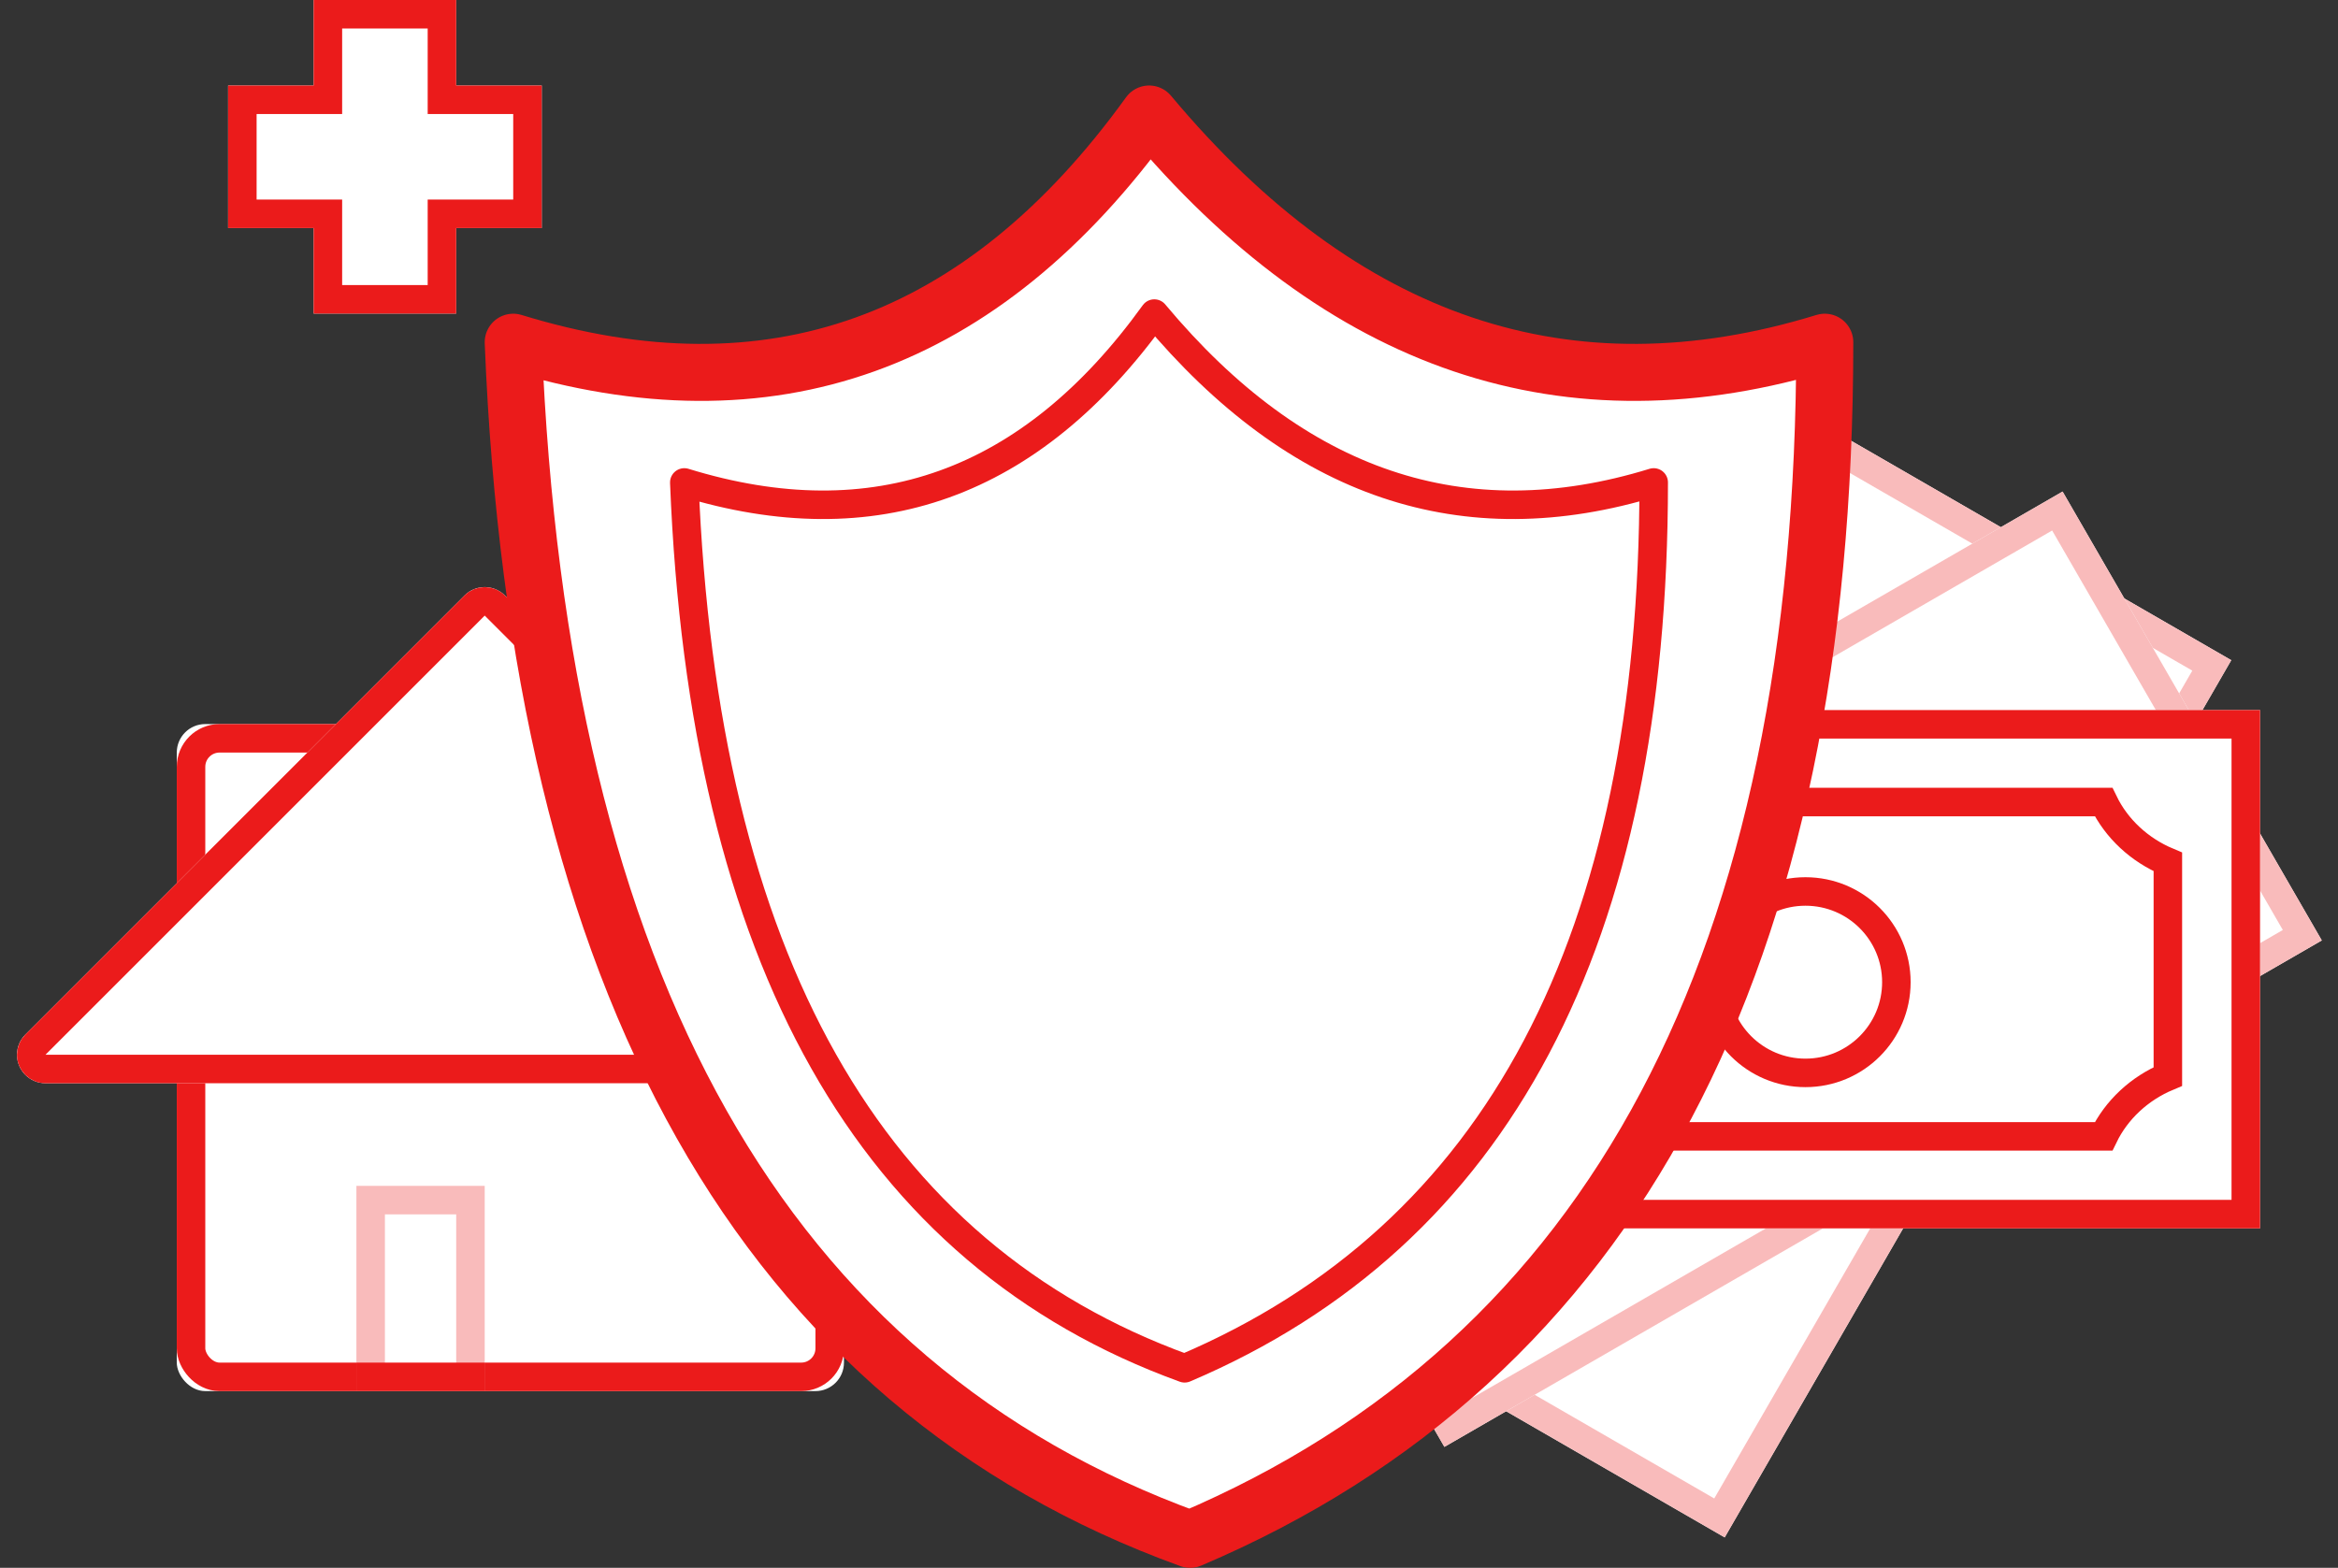
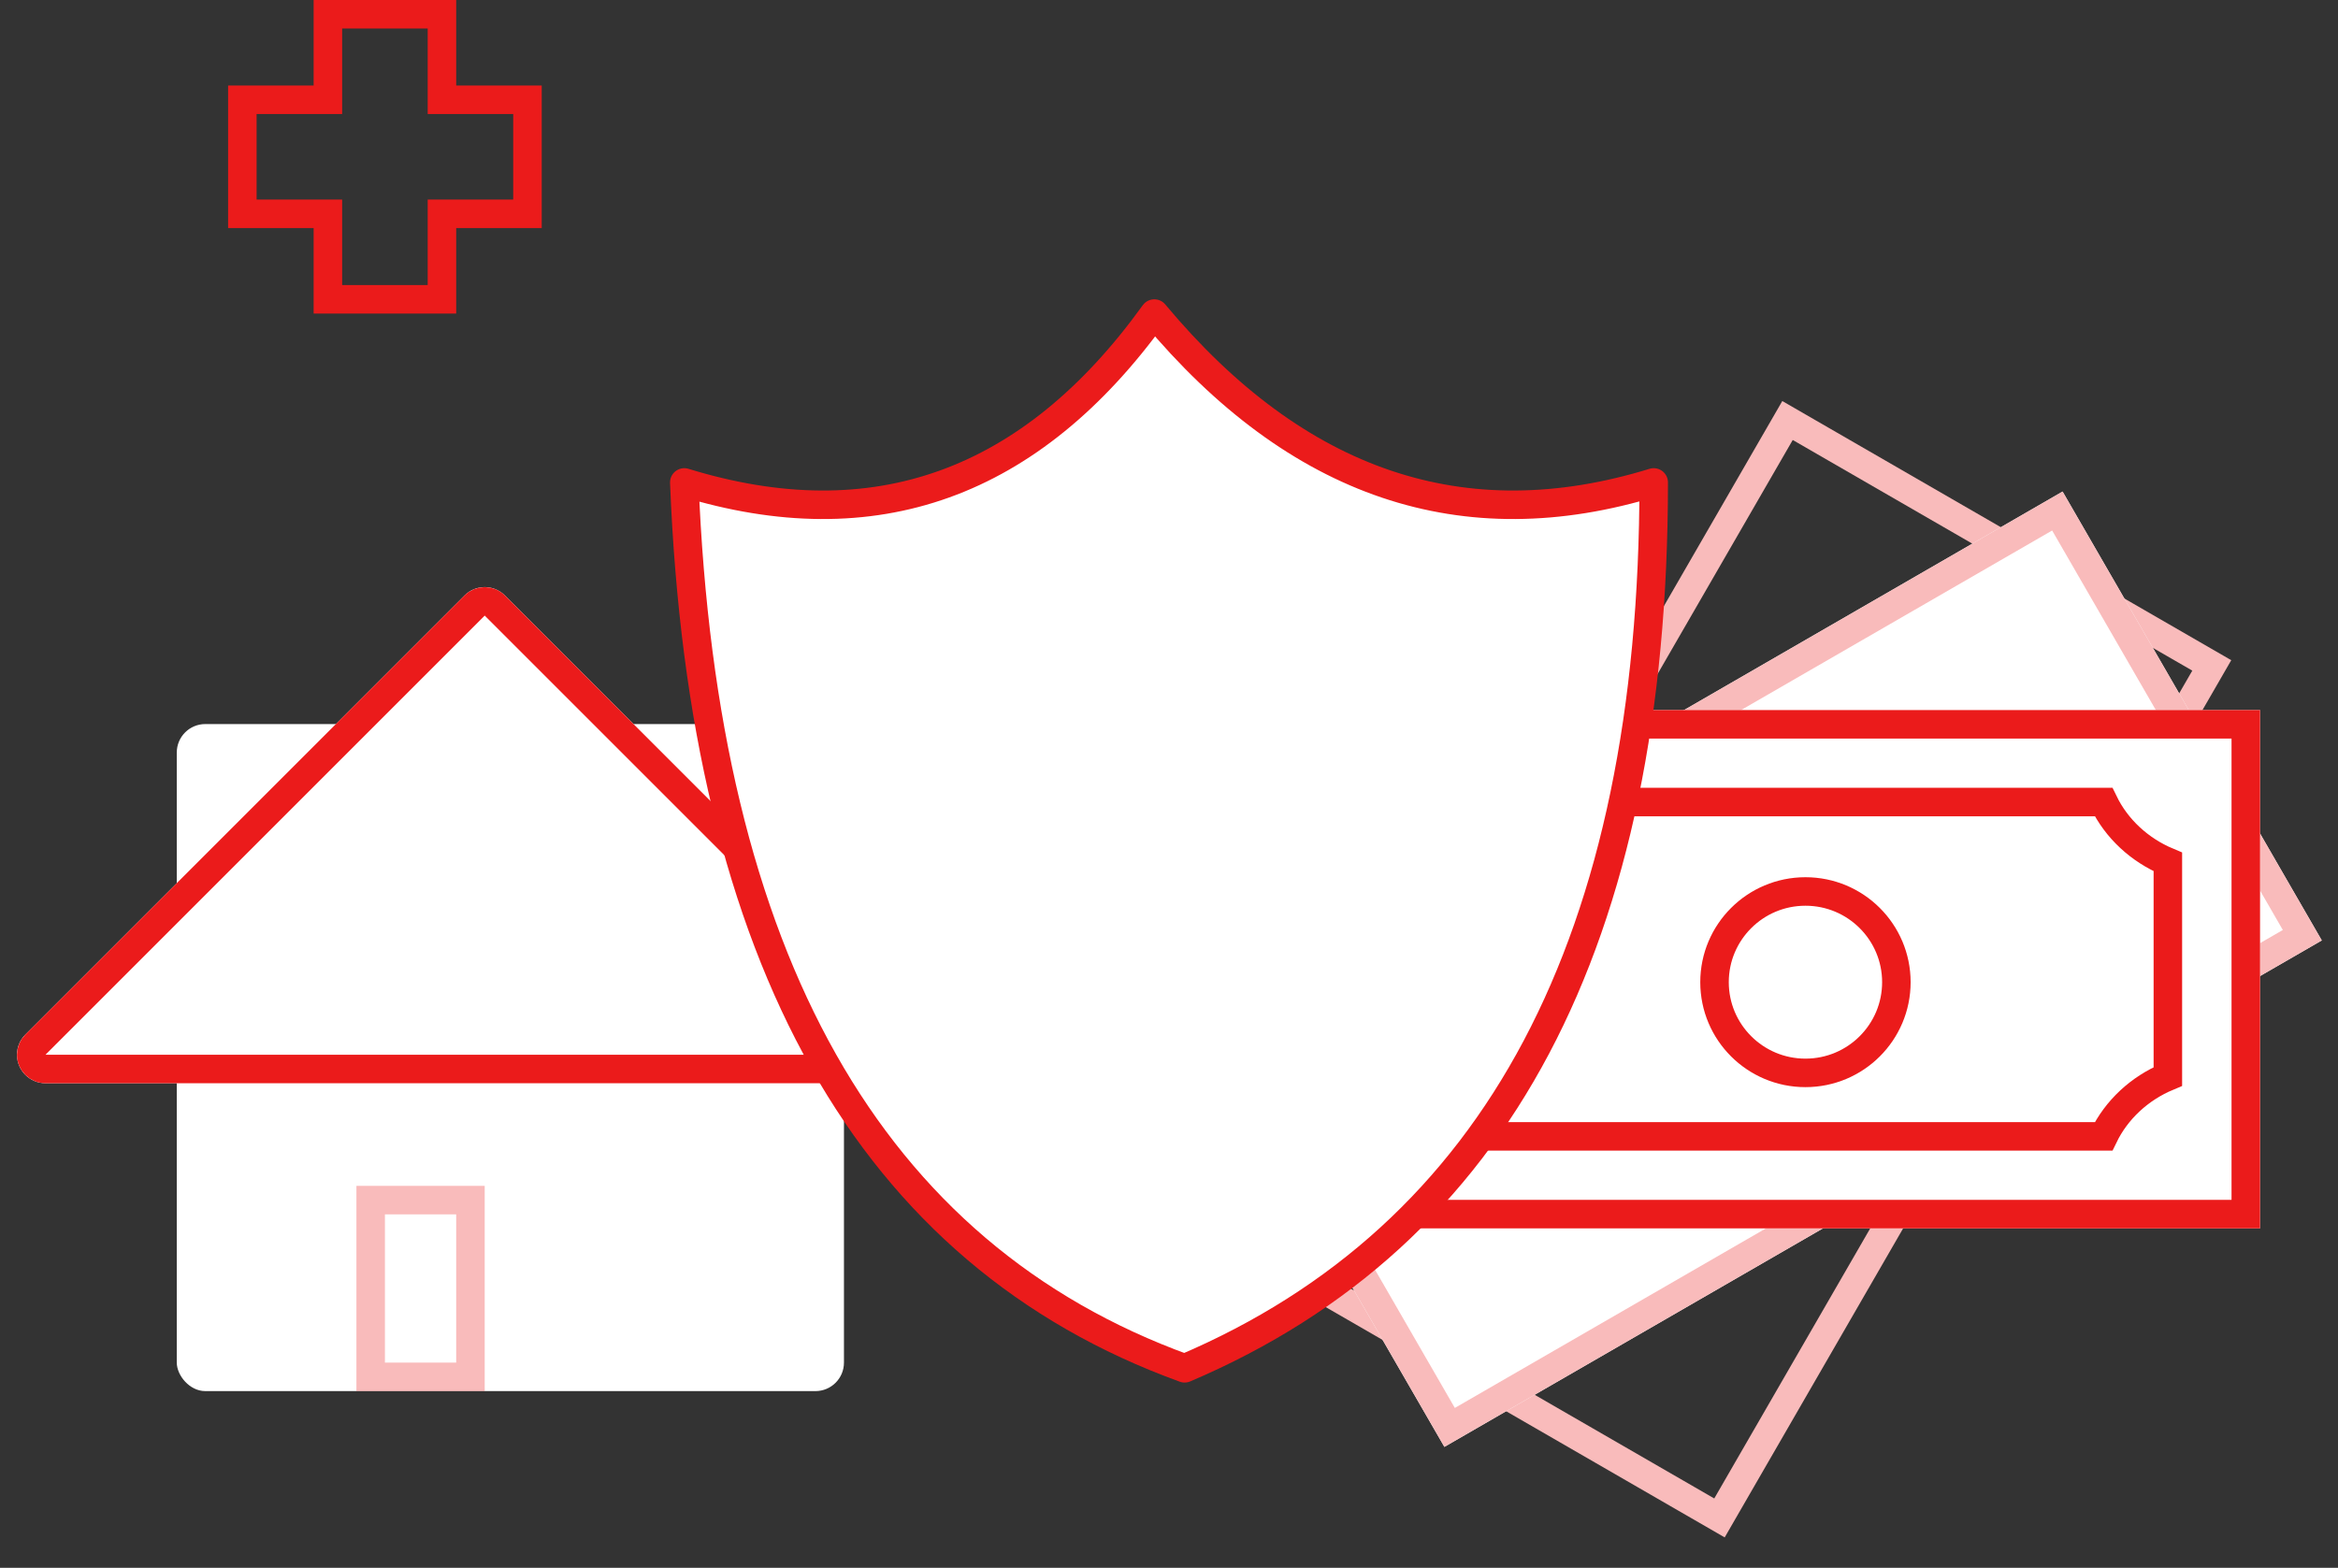
<svg xmlns="http://www.w3.org/2000/svg" xmlns:xlink="http://www.w3.org/1999/xlink" width="82" height="55" viewBox="0 0 82 55">
  <rect x="0" y="0" width="82" height="55" fill="#333333" stroke="none" />
  <defs>
-     <path id="ico-insurance-a" d="M17,3 L20,3 L20,8 L17,8 L17,11 L12,11 L12,8 L9,8 L9,3 L12,3 L12,0 L17,0 L17,3 Z" />
-     <rect id="ico-insurance-b" width="35.533" height="18.182" x="2.733" y="10.909" />
    <rect id="ico-insurance-c" width="35.533" height="18.182" x="2.733" y="10.909" />
    <rect id="ico-insurance-d" width="35.533" height="18.182" x="2.733" y="10.909" />
    <path id="ico-insurance-e" d="M8.335,26.364 C7.885,25.18 6.804,24.274 5.467,23.992 L5.467,16.008 C6.804,15.726 7.885,14.82 8.335,13.636 L33.107,13.636 C33.506,14.686 34.403,15.518 35.533,15.889 L35.533,24.111 C34.403,24.482 33.506,25.314 33.107,26.364 L8.335,26.364 Z" />
    <rect id="ico-insurance-f" width="23.4" height="23.4" x="7.2" y="5.4" rx="1" />
    <path id="ico-insurance-g" d="M7.814,5.4 L29.6,5.4 C30.152,5.4 30.6,5.848 30.6,6.4 L30.6,28.186 C30.6,28.738 30.152,29.186 29.6,29.186 C29.335,29.186 29.08,29.08 28.893,28.893 L7.107,7.107 C6.717,6.717 6.717,6.083 7.107,5.693 C7.295,5.505 7.549,5.4 7.814,5.4 Z" />
    <rect id="ico-insurance-h" width="4.5" height="7.2" x="13.5" y="21.6" />
  </defs>
  <g fill="none" fill-rule="evenodd" transform="translate(-1)">
    <use fill="#FFF" xlink:href="#ico-insurance-a" />
    <path stroke="#EB1B1B" d="M16.5,0.5 L12.5,0.5 L12.5,3.5 L9.5,3.5 L9.5,7.5 L12.5,7.5 L12.5,10.5 L16.5,10.5 L16.5,7.5 L19.5,7.5 L19.5,3.5 L16.5,3.5 L16.5,0.5 Z" />
    <g transform="translate(42 14)">
      <g transform="rotate(-60 20.5 20)">
        <use fill="#FFF" xlink:href="#ico-insurance-b" />
        <rect width="34.533" height="17.182" x="3.233" y="11.409" stroke="#F9BBBB" />
      </g>
      <g transform="rotate(-30 20.5 20)">
        <use fill="#FFF" xlink:href="#ico-insurance-c" />
        <rect width="34.533" height="17.182" x="3.233" y="11.409" stroke="#F9BBBB" />
      </g>
      <use fill="#FFF" xlink:href="#ico-insurance-d" />
      <rect width="34.533" height="17.182" x="3.233" y="11.409" stroke="#EB1B1B" />
      <use fill="#FFF" xlink:href="#ico-insurance-e" />
      <path stroke="#EB1B1B" d="M8.664,25.864 L32.779,25.864 C33.231,24.93 34.036,24.181 35.033,23.764 L35.033,16.236 C34.036,15.819 33.231,15.07 32.779,14.136 L8.664,14.136 C8.144,15.21 7.161,16.032 5.967,16.395 L5.967,23.605 C7.161,23.968 8.144,24.79 8.664,25.864 Z" />
      <ellipse cx="22.322" cy="20.455" fill="#FFF" stroke="#EB1B1B" rx="3.189" ry="3.182" />
    </g>
    <g transform="translate(0 20)">
      <use fill="#FFF" xlink:href="#ico-insurance-f" />
-       <rect width="22.4" height="22.4" x="7.7" y="5.9" stroke="#EB1B1B" rx="1" />
      <g transform="rotate(-45 18 18)">
        <use fill="#FFF" xlink:href="#ico-insurance-g" />
        <path stroke="#EB1B1B" d="M7.814,5.9 C7.682,5.9 7.554,5.953 7.461,6.046 C7.265,6.242 7.265,6.558 7.461,6.754 L29.246,28.539 C29.34,28.633 29.467,28.686 29.6,28.686 C29.876,28.686 30.1,28.462 30.1,28.186 L30.1,6.4 C30.1,6.124 29.876,5.9 29.6,5.9 L7.814,5.9 Z" />
      </g>
      <g opacity=".3">
        <use fill="#FFF" xlink:href="#ico-insurance-h" />
        <rect width="3.5" height="6.2" x="14" y="22.1" stroke="#EB1B1B" />
      </g>
    </g>
    <g fill="#FFF" stroke="#EB1B1B" stroke-linecap="round" stroke-linejoin="round" transform="translate(19 4)">
-       <path stroke-width="2" d="M0,8.005 C9.02,10.776 16.454,8.108 22.303,0 C29.081,8.108 36.98,10.776 46,8.005 C46,29.695 38.58,43.694 23.741,50 C8.816,44.595 0.902,30.596 0,8.005 Z" />
      <path d="M6,12.924 C12.667,14.975 18.162,13 22.485,7 C27.495,13 33.333,14.975 40,12.924 C40,28.975 34.516,39.333 23.548,44 C12.516,40 6.667,29.641 6,12.924 Z" />
    </g>
  </g>
</svg>